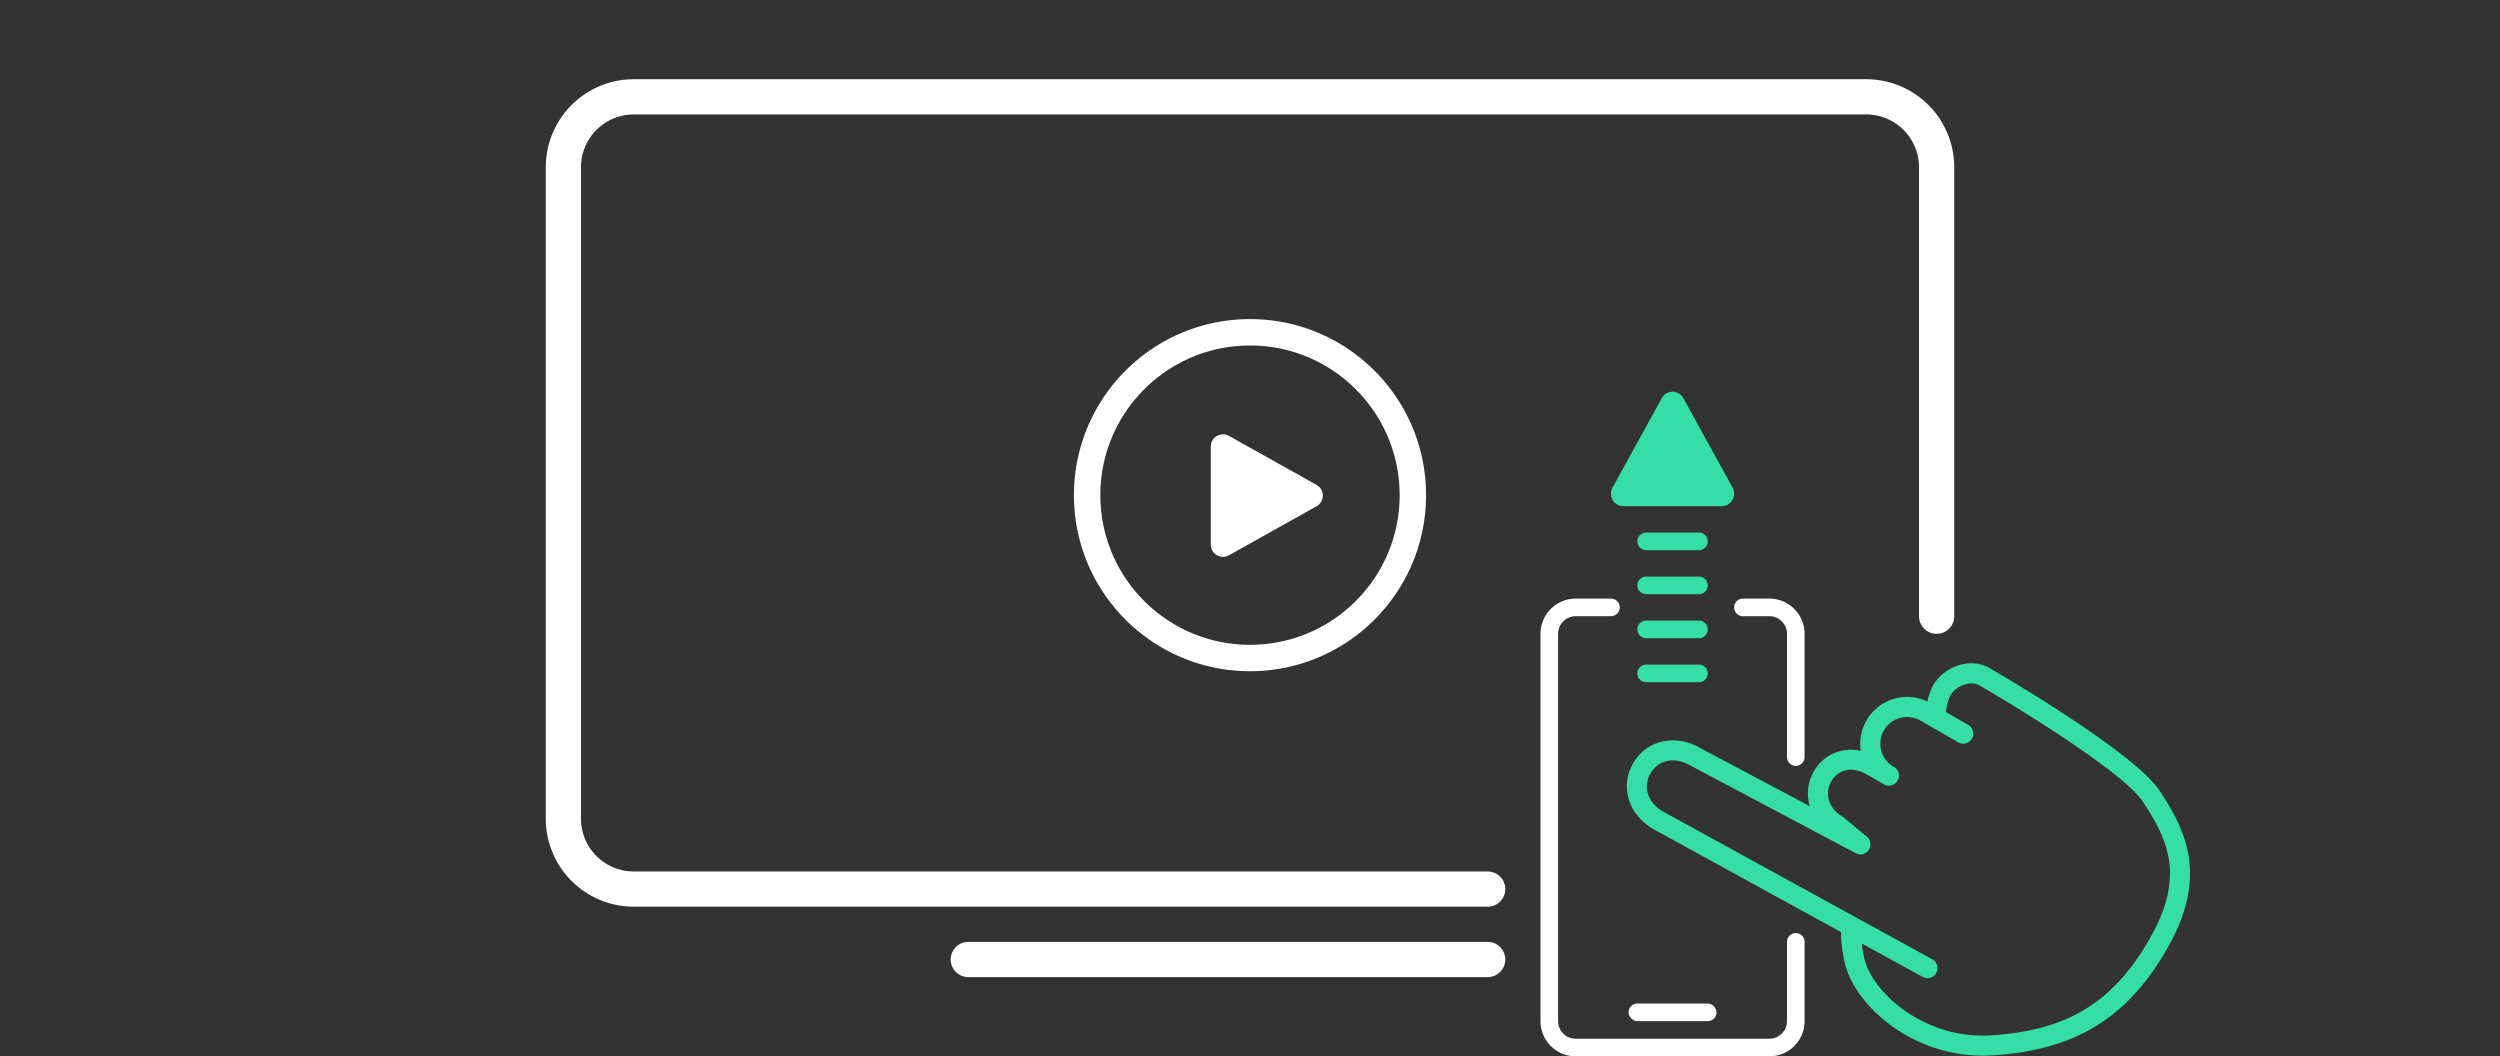
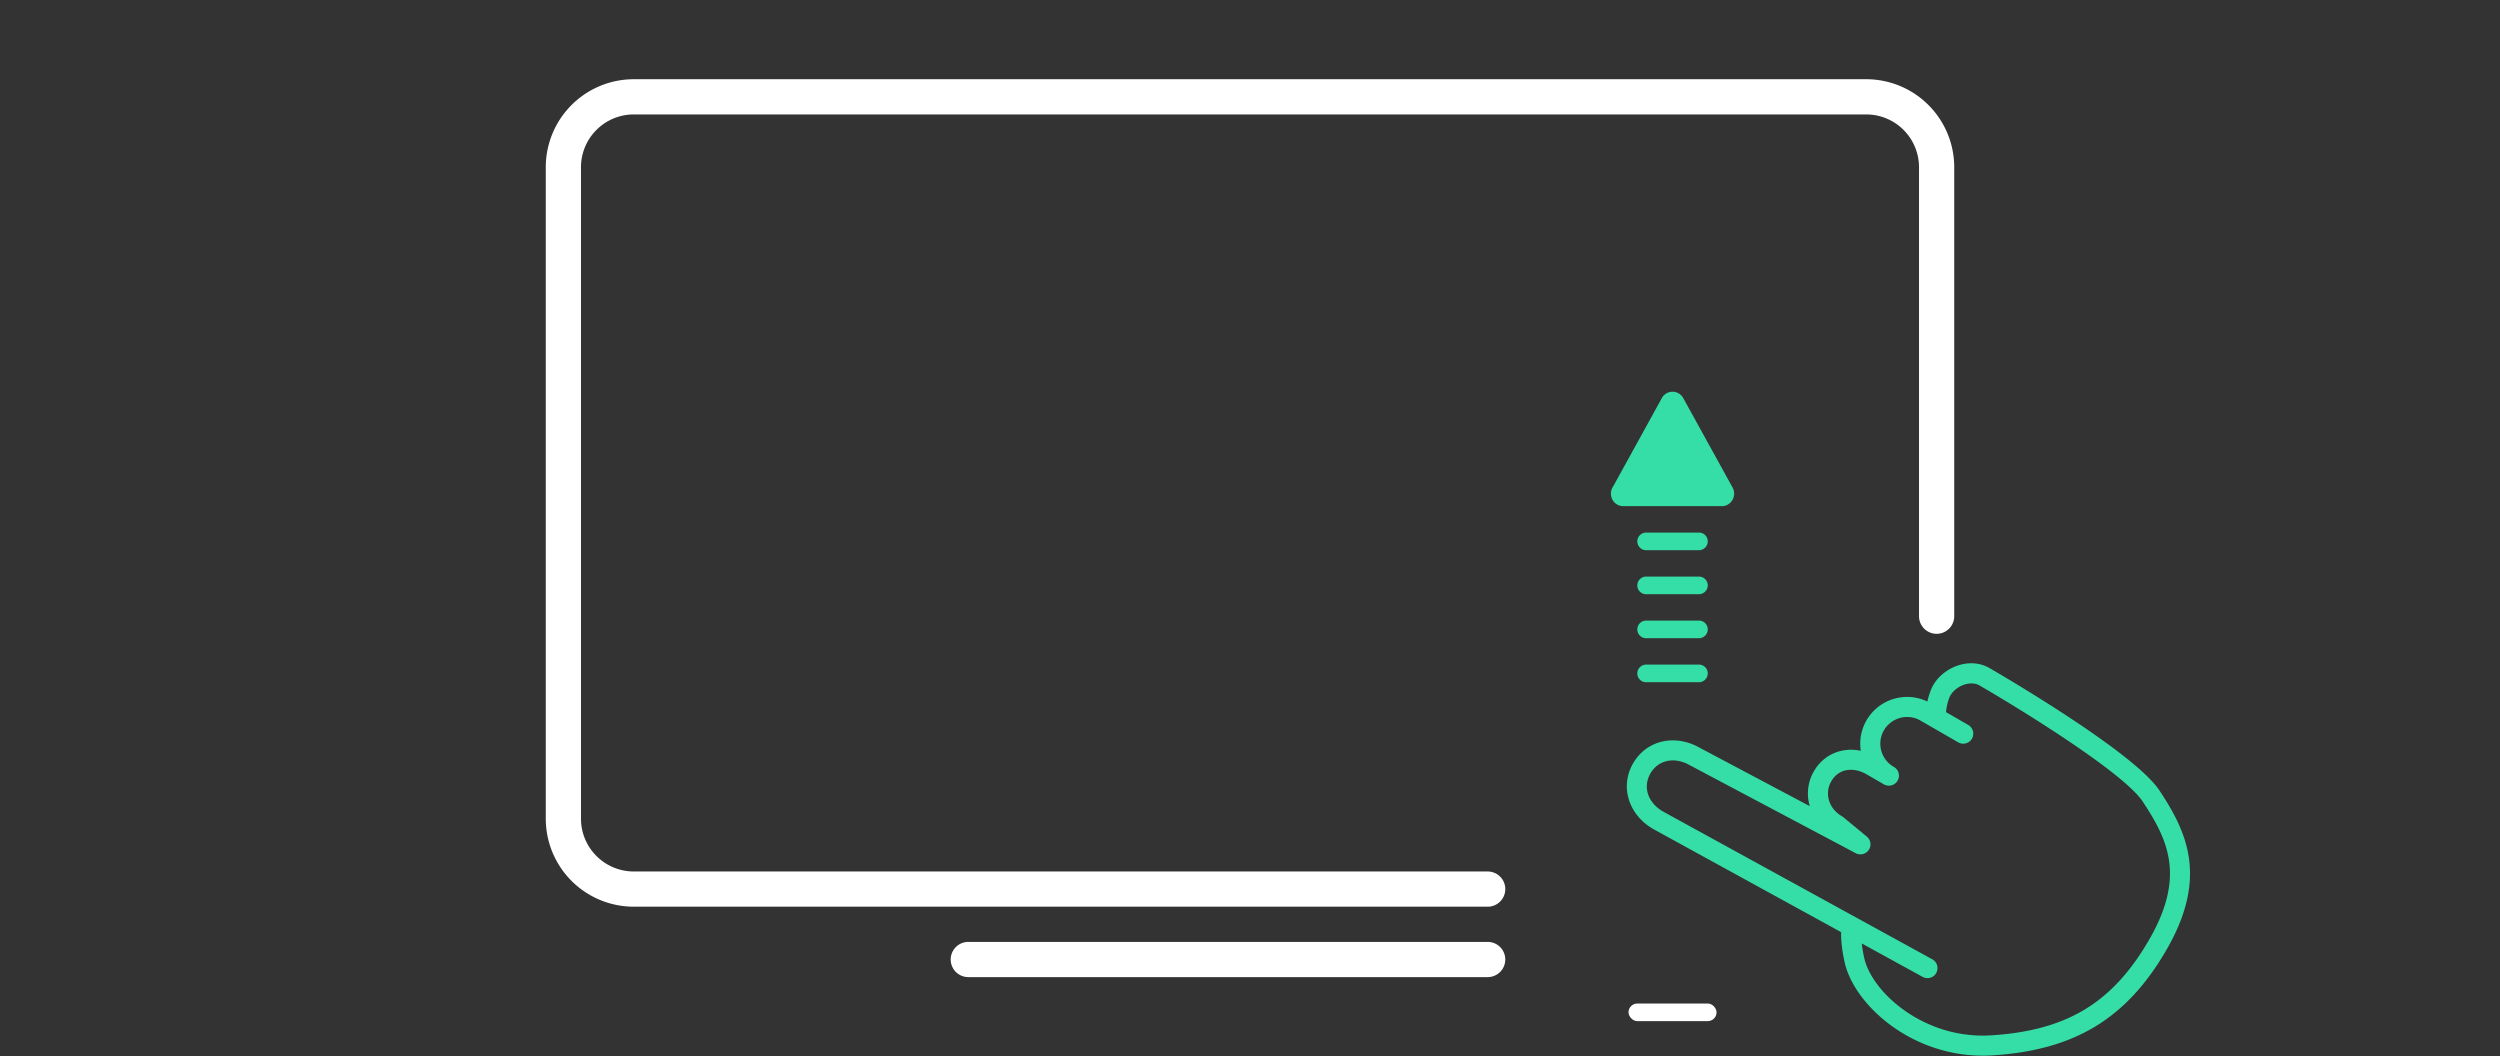
<svg xmlns="http://www.w3.org/2000/svg" width="284" height="120" viewBox="0 0 284 120">
  <rect x="0" y="0" width="284" height="120" fill="#333333" stroke="none" />
  <g fill="none" fill-rule="evenodd">
-     <path d="m149.578 55.097-9.947-5.57a1.392 1.392 0 0 0-2.086 1.205v11.136a1.392 1.392 0 0 0 2.19 1.14l9.763-5.462a1.39 1.39 0 0 0 .08-2.45z" fill="#FFF" />
-     <path d="M142 37.75c5.109 0 9.734 2.07 13.081 5.419A18.442 18.442 0 0 1 160.5 56.25c0 5.109-2.07 9.734-5.419 13.081A18.442 18.442 0 0 1 142 74.75c-5.109 0-9.734-2.07-13.081-5.419A18.442 18.442 0 0 1 123.5 56.25c0-5.109 2.07-9.734 5.419-13.081A18.442 18.442 0 0 1 142 37.75z" stroke="#FFF" stroke-width="3" />
    <path d="M169 101H72a8 8 0 0 1-8-8V19a8 8 0 0 1 8-8h140a8 8 0 0 1 8 8v51" stroke="#FFF" stroke-width="4" stroke-linecap="round" />
    <path d="M110 107h59a2 2 0 0 1 0 4h-59a2 2 0 0 1 0-4z" fill="#FFF" fill-rule="nonzero" />
    <rect fill="#FFF" fill-rule="nonzero" x="185" y="114" width="10" height="2" rx="1" />
-     <path d="M198 69h3a3 3 0 0 1 3 3v14m0 21v9a3 3 0 0 1-3 3h-22a3 3 0 0 1-3-3V72a3 3 0 0 1 3-3h4" stroke="#FFF" stroke-width="2" stroke-linecap="round" stroke-linejoin="round" />
    <g fill="#36DEA7">
      <path d="M186 76.5c0-.552.453-1 .997-1h6.006c.55 0 .997.444.997 1 0 .552-.453 1-.997 1h-6.006a.996.996 0 0 1-.997-1zM186 71.5c0-.552.453-1 .997-1h6.006c.55 0 .997.444.997 1 0 .552-.453 1-.997 1h-6.006a.996.996 0 0 1-.997-1zM186 66.5c0-.552.453-1 .997-1h6.006c.55 0 .997.444.997 1 0 .552-.453 1-.997 1h-6.006a.996.996 0 0 1-.997-1zM186 61.5c0-.552.453-1 .997-1h6.006c.55 0 .997.444.997 1 0 .552-.453 1-.997 1h-6.006a.996.996 0 0 1-.997-1zM191.21 45.21l5.603 10.16c.118.208.187.45.187.708 0 .785-.627 1.422-1.4 1.422h-11.2c-.773 0-1.4-.637-1.4-1.422 0-.303.094-.583.253-.814l5.494-9.973A1.397 1.397 0 0 1 190 44.5c.517 0 .968.286 1.21.71z" />
    </g>
    <path d="M245.313 89.799c-2.922-4.423-18.646-13.525-19.314-13.91a4.018 4.018 0 0 0-1.314-.476c-1.934-.34-4.078.693-5.098 2.459-.154.267-.453 1-.64 1.822a5.31 5.31 0 0 0-1.38-.444 5.336 5.336 0 0 0-5.529 2.576 5.267 5.267 0 0 0-.65 3.464c-2.161-.456-4.236.435-5.318 2.31a5.002 5.002 0 0 0-.479 3.978l-12.476-6.615a6.386 6.386 0 0 0-2.082-.767c-2.27-.4-4.383.566-5.514 2.523-1.515 2.624-.537 5.828 2.298 7.464l21.335 11.708c-.017.698.046 1.809.388 3.38.907 4.166 5.904 9.191 12.693 10.389 1.346.237 2.718.314 4.078.23 9.36-.583 15.284-4.173 19.811-12.008 4.797-8.302 2.23-13.485-.809-18.083zm-1.165 16.943c-4.153 7.188-9.362 10.34-17.98 10.874a15.04 15.04 0 0 1-3.54-.199c-5.769-1.017-10.13-5.27-10.861-8.63a16.19 16.19 0 0 1-.273-1.61l6.968 3.823a1.14 1.14 0 0 0 1.096-1.996l-30.624-16.807c-1.744-1.004-2.336-2.79-1.441-4.34.873-1.51 2.7-1.947 4.519-.903l18.806 9.973a1.14 1.14 0 0 0 1.26-1.884l-2.674-2.207a1.114 1.114 0 0 0-.157-.107c-.725-.418-1.247-1.057-1.472-1.798a2.755 2.755 0 0 1 .268-2.191c.577-.998 1.582-1.451 2.758-1.244.412.073.819.224 1.211.45l1.97 1.136.005.003a1.139 1.139 0 1 0 1.139-1.972 3.019 3.019 0 0 1-1.416-1.844 3.016 3.016 0 0 1 .302-2.304 3.05 3.05 0 0 1 3.161-1.472c.348.06.682.183.992.362l4.277 2.467a1.139 1.139 0 1 0 1.14-1.972l-2.514-1.45c.035-.504.227-1.425.494-1.89.653-1.127 2.293-1.73 3.298-1.149 4.42 2.55 16.37 9.89 18.552 13.193 2.86 4.329 4.89 8.496.736 15.688z" fill="#36DEA7" fill-rule="nonzero" />
  </g>
</svg>